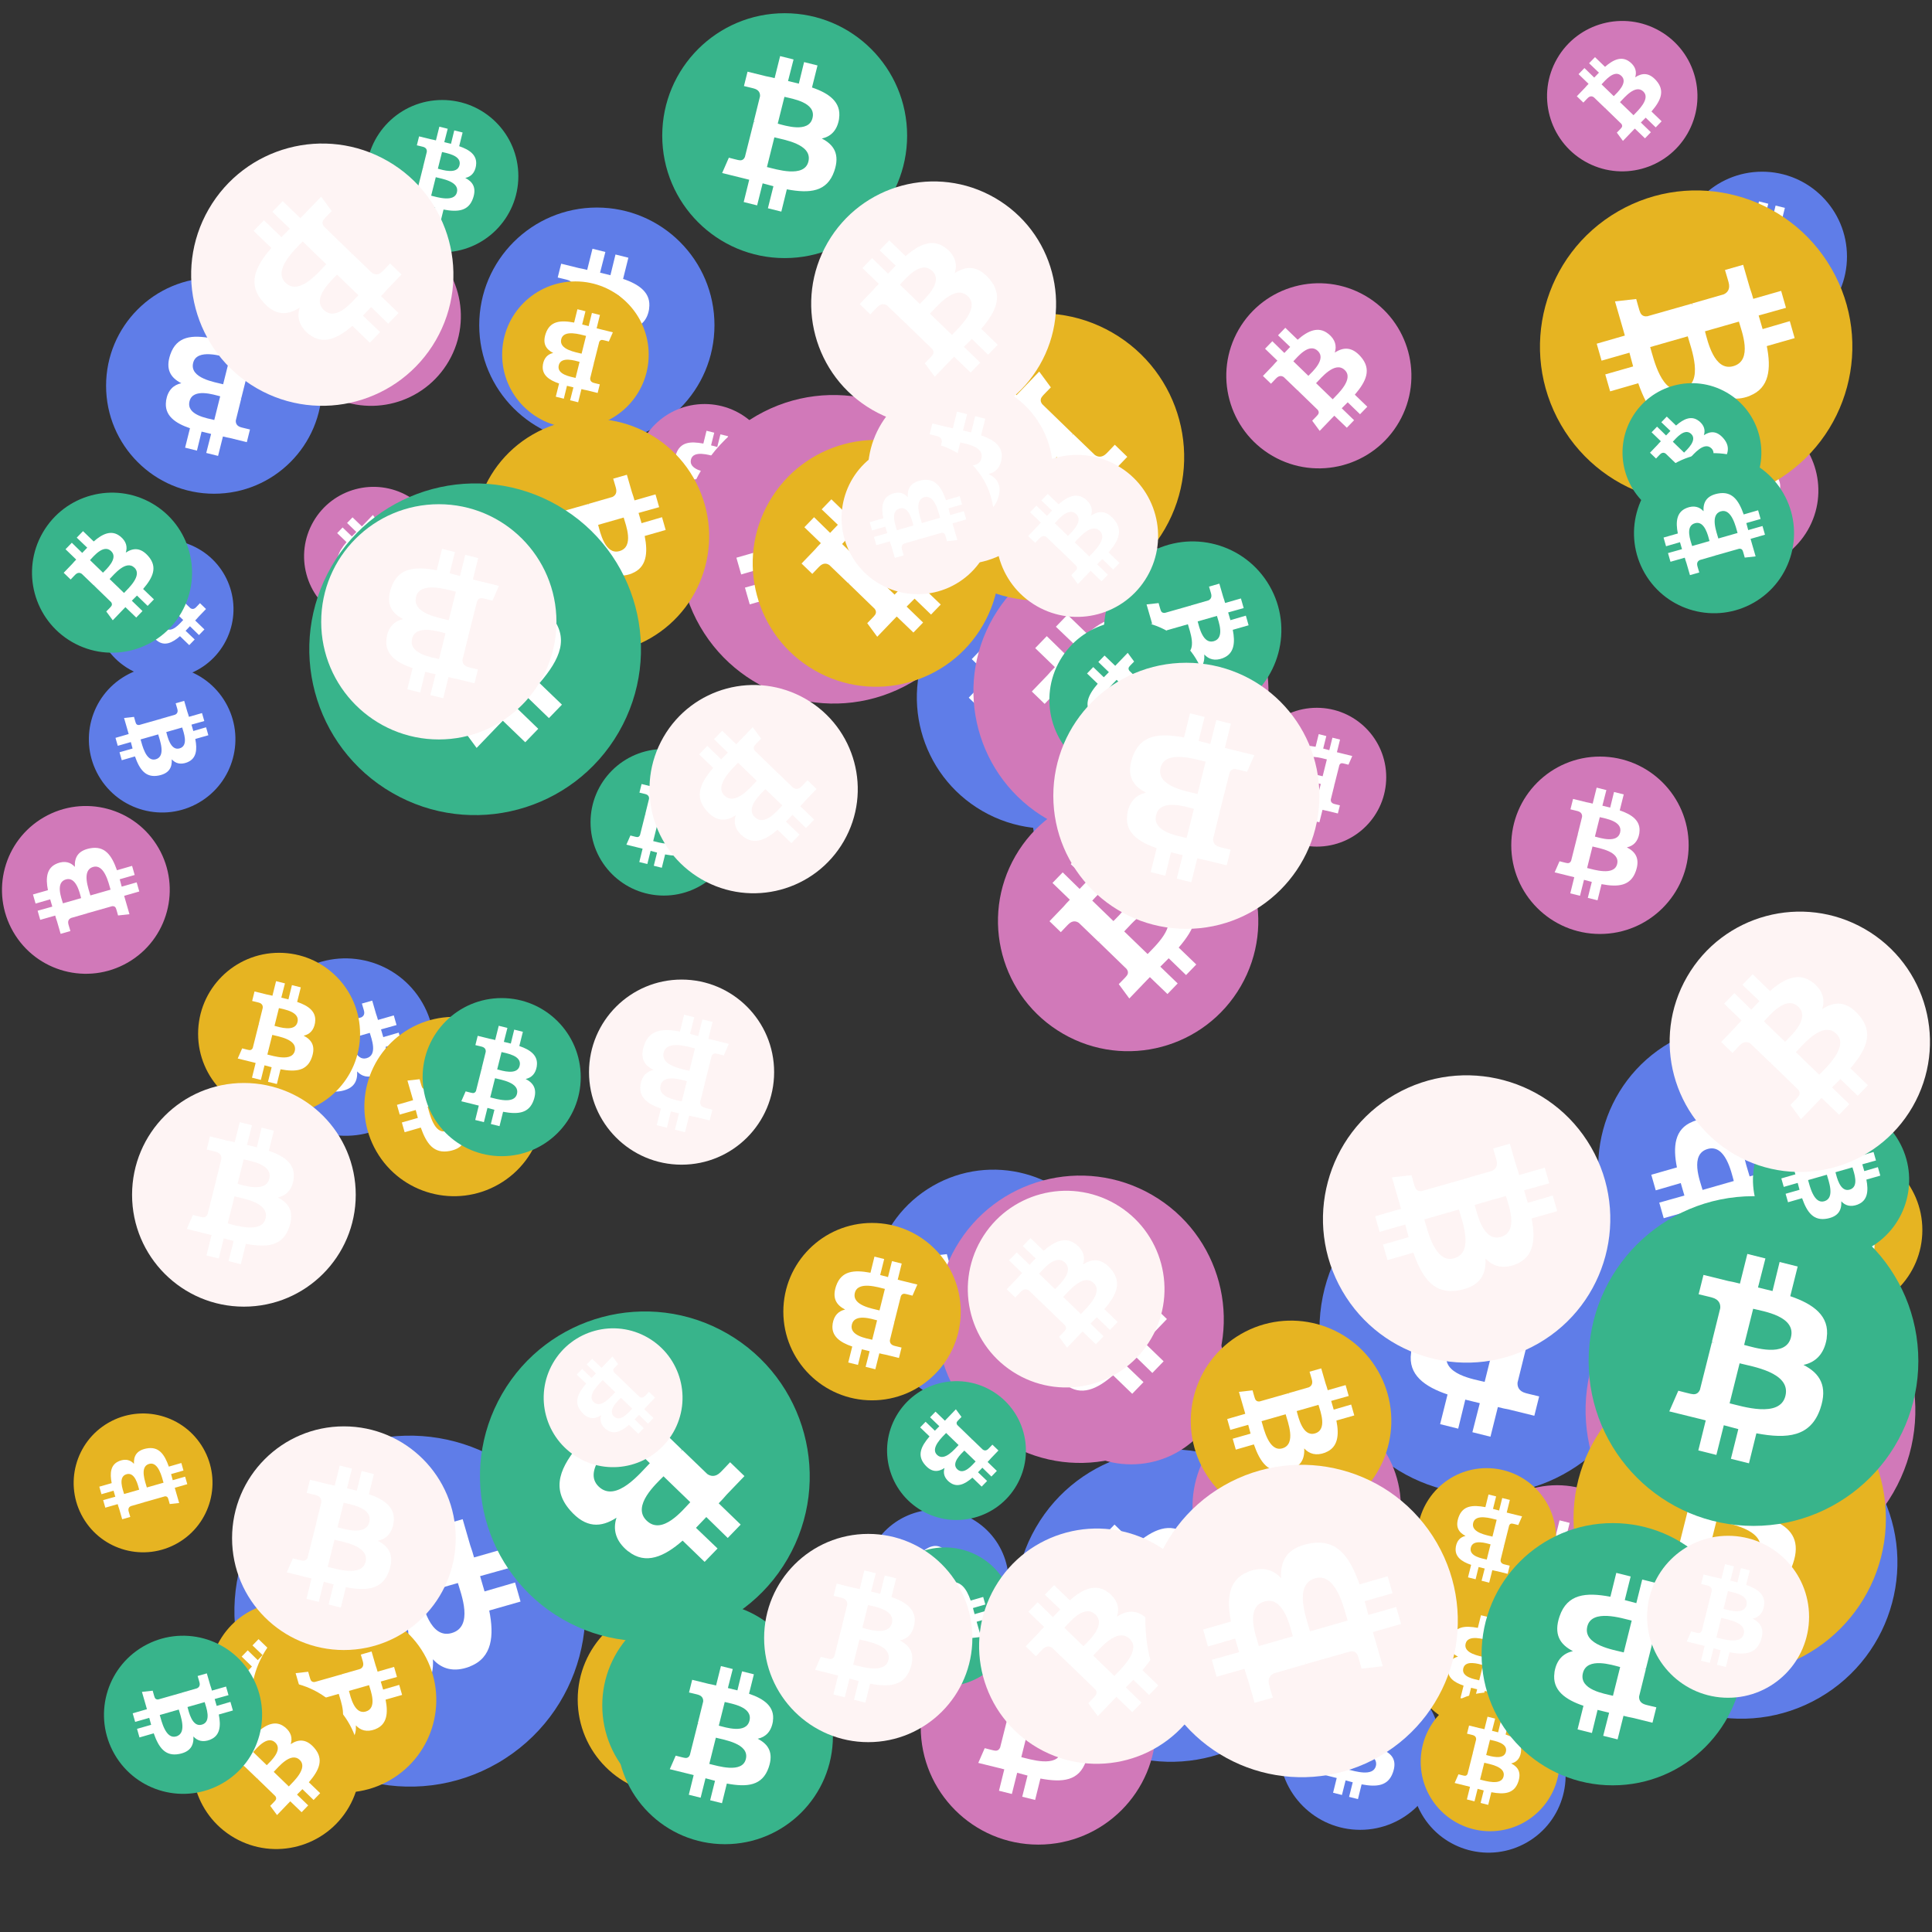
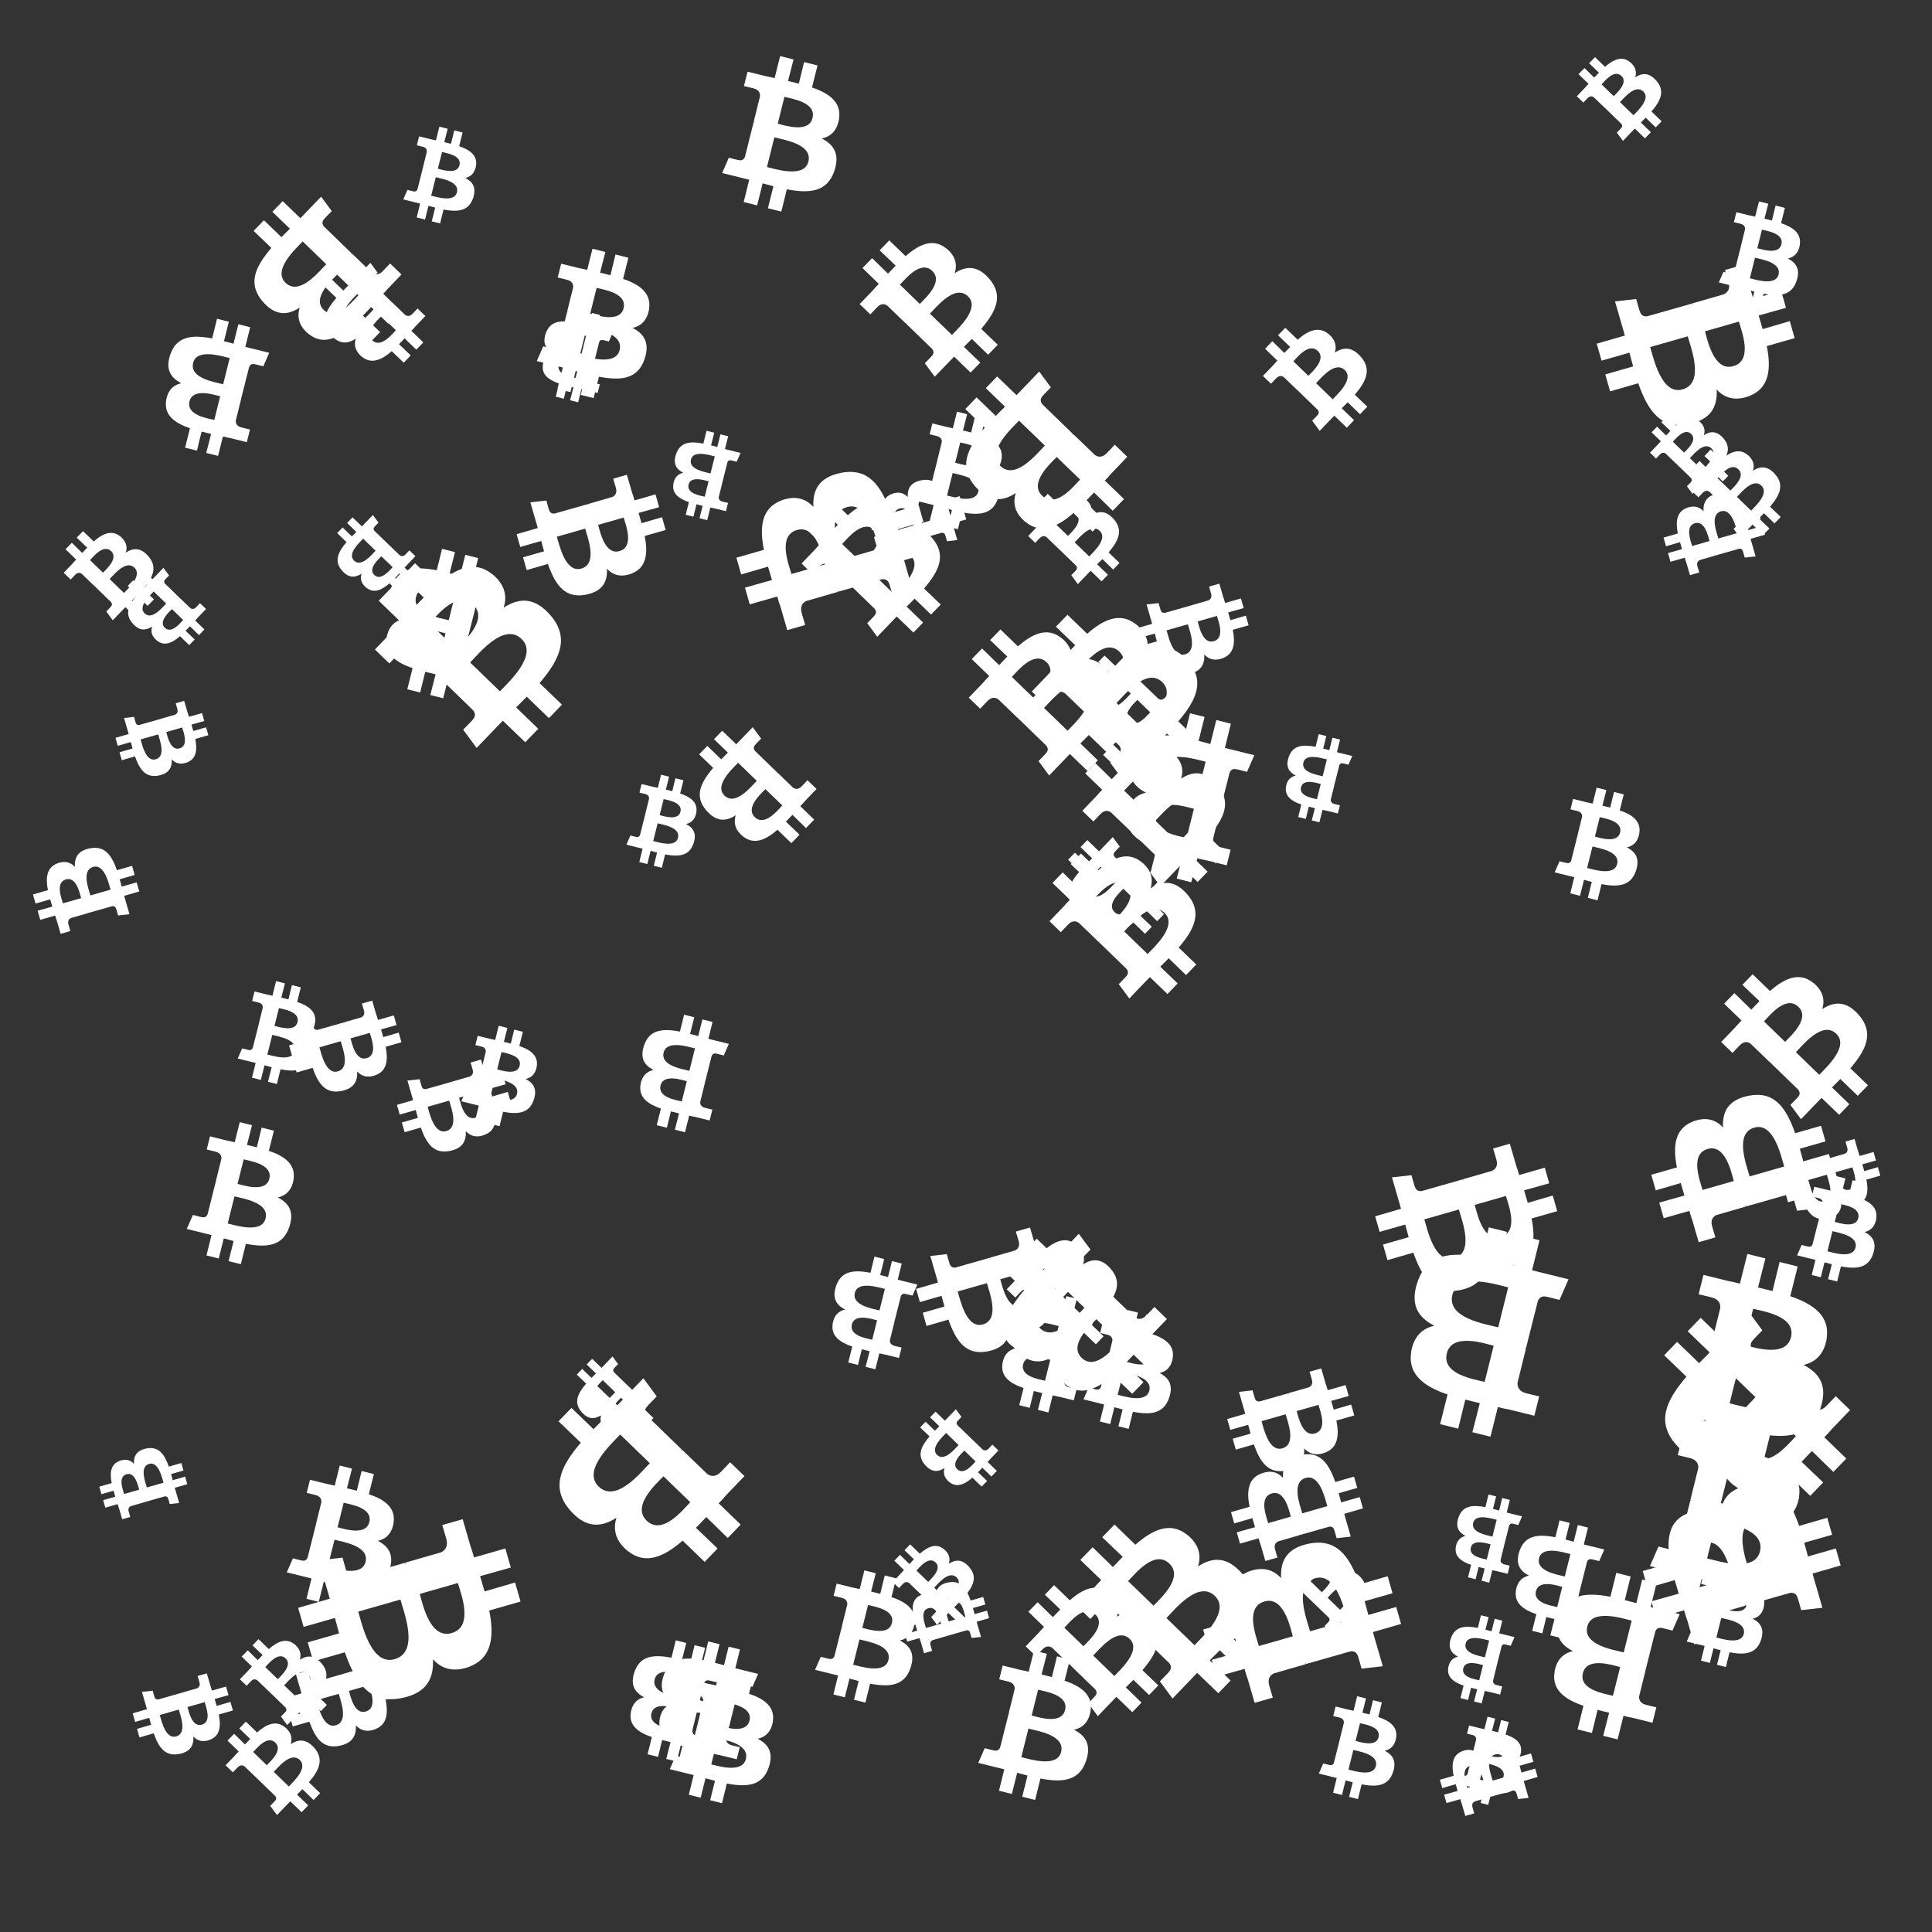
<svg xmlns="http://www.w3.org/2000/svg" viewBox="0 0 1024 1024">
  <rect x="0" y="0" width="1024" height="1024" fill="#333333" stroke="none" />
  <defs>
    <g id="asset1506" desc="Material Icons (Apache 2.0)/Logos/Bitcoin Logo">
      <path d="M738 439 c10 -68 -42 -105 -113 -129 l23 -92 -56 -14 -22 90 c-15 -4 -30 -7 -45 -11 l23 -90 -56 -14 -23 92 c-12 -3 -24 -6 -36 -8 l0 0 -77 -19 -15 60 c0 0 42 10 41 10 23 6 27 21 26 33 l-26 105 c2 0 4 1 6 2 -2 0 -4 -1 -6 -1 l-37 147 c-3 7 -10 17 -26 13 1 1 -41 -10 -41 -10 l-28 64 73 18 c14 3 27 7 40 10 l-23 93 56 14 23 -92 c15 4 30 8 45 12 l-23 92 56 14 23 -93 c96 18 168 11 198 -76 24 -70 -1 -110 -52 -136 37 -8 64 -33 72 -82 l0 0 zm-128 180 c-17 70 -135 32 -173 23 l31 -124 c38 10 160 28 142 101 zm17 -181 c-16 63 -114 31 -145 23 l28 -112 c32 8 134 23 117 89 l0 0 z" />
    </g>
    <g id="asset1506_coin">
-       <circle cx="511" cy="511" r="511" />
      <use href="#asset1506" fill="#FFF" />
    </g>
    <g id="bitcoinArt144">
      <use href="#asset1506_coin" fill="#5F7DE8" transform="translate(462,620) scale(0.126, 0.126) rotate(2940, 512, 512)" />
      <use href="#asset1506_coin" fill="#5F7DE8" transform="translate(503,665) scale(0.099, 0.099) rotate(1980, 512, 512)" />
      <use href="#asset1506_coin" fill="#5F7DE8" transform="translate(840,745) scale(0.162, 0.162) rotate(1320, 512, 512)" />
      <use href="#asset1506_coin" fill="#5F7DE8" transform="translate(678,884) scale(0.084, 0.084) rotate(2520, 512, 512)" />
      <use href="#asset1506_coin" fill="#5F7DE8" transform="translate(56,147) scale(0.112, 0.112) rotate(1260, 512, 512)" />
      <use href="#asset1506_coin" fill="#5F7DE8" transform="translate(538,768) scale(0.162, 0.162) rotate(2460, 512, 512)" />
      <use href="#asset1506_coin" fill="#5F7DE8" transform="translate(254,110) scale(0.122, 0.122) rotate(2520, 512, 512)" />
      <use href="#asset1506_coin" fill="#5F7DE8" transform="translate(847,542) scale(0.149, 0.149) rotate(2760, 512, 512)" />
      <use href="#asset1506_coin" fill="#5F7DE8" transform="translate(889,91) scale(0.088, 0.088) rotate(3240, 512, 512)" />
      <use href="#asset1506_coin" fill="#5F7DE8" transform="translate(668,807) scale(0.072, 0.072) rotate(3180, 512, 512)" />
      <use href="#asset1506_coin" fill="#5F7DE8" transform="translate(547,362) scale(0.132, 0.132) rotate(2100, 512, 512)" />
      <use href="#asset1506_coin" fill="#5F7DE8" transform="translate(136,508) scale(0.092, 0.092) rotate(2580, 512, 512)" />
      <use href="#asset1506_coin" fill="#5F7DE8" transform="translate(124,761) scale(0.182, 0.182) rotate(1500, 512, 512)" />
      <use href="#asset1506_coin" fill="#5F7DE8" transform="translate(699,617) scale(0.171, 0.171) rotate(1620, 512, 512)" />
      <use href="#asset1506_coin" fill="#5F7DE8" transform="translate(748,900) scale(0.080, 0.080) rotate(960, 512, 512)" />
      <use href="#asset1506_coin" fill="#5F7DE8" transform="translate(458,800) scale(0.075, 0.075) rotate(1020, 512, 512)" />
      <use href="#asset1506_coin" fill="#5F7DE8" transform="translate(47,353) scale(0.076, 0.076) rotate(1140, 512, 512)" />
      <use href="#asset1506_coin" fill="#5F7DE8" transform="translate(486,300) scale(0.136, 0.136) rotate(2100, 512, 512)" />
      <use href="#asset1506_coin" fill="#5F7DE8" transform="translate(50,286) scale(0.072, 0.072) rotate(2280, 512, 512)" />
      <use href="#asset1506_coin" fill="#D179b9" transform="translate(161,258) scale(0.072, 0.072) rotate(2280, 512, 512)" />
      <use href="#asset1506_coin" fill="#D179b9" transform="translate(544,425) scale(0.090, 0.090) rotate(2640, 512, 512)" />
      <use href="#asset1506_coin" fill="#D179b9" transform="translate(550,677) scale(0.097, 0.097) rotate(720, 512, 512)" />
      <use href="#asset1506_coin" fill="#D179b9" transform="translate(529,419) scale(0.135, 0.135) rotate(1380, 512, 512)" />
      <use href="#asset1506_coin" fill="#D179b9" transform="translate(820,11) scale(0.078, 0.078) rotate(660, 512, 512)" />
      <use href="#asset1506_coin" fill="#D179b9" transform="translate(496,623) scale(0.149, 0.149) rotate(120, 512, 512)" />
      <use href="#asset1506_coin" fill="#D179b9" transform="translate(149,120) scale(0.093, 0.093) rotate(1200, 512, 512)" />
      <use href="#asset1506_coin" fill="#D179b9" transform="translate(488,853) scale(0.122, 0.122) rotate(2520, 512, 512)" />
      <use href="#asset1506_coin" fill="#D179b9" transform="translate(840,660) scale(0.171, 0.171) rotate(2640, 512, 512)" />
      <use href="#asset1506_coin" fill="#D179b9" transform="translate(661,375) scale(0.072, 0.072) rotate(1620, 512, 512)" />
      <use href="#asset1506_coin" fill="#D179b9" transform="translate(336,214) scale(0.073, 0.073) rotate(1620, 512, 512)" />
      <use href="#asset1506_coin" fill="#D179b9" transform="translate(880,218) scale(0.082, 0.082) rotate(2820, 512, 512)" />
      <use href="#asset1506_coin" fill="#D179b9" transform="translate(1,427) scale(0.087, 0.087) rotate(240, 512, 512)" />
      <use href="#asset1506_coin" fill="#D179b9" transform="translate(516,288) scale(0.153, 0.153) rotate(3540, 512, 512)" />
      <use href="#asset1506_coin" fill="#D179b9" transform="translate(801,401) scale(0.092, 0.092) rotate(720, 512, 512)" />
      <use href="#asset1506_coin" fill="#D179b9" transform="translate(650,150) scale(0.096, 0.096) rotate(300, 512, 512)" />
      <use href="#asset1506_coin" fill="#D179b9" transform="translate(776,787) scale(0.096, 0.096) rotate(2340, 512, 512)" />
      <use href="#asset1506_coin" fill="#D179b9" transform="translate(632,743) scale(0.108, 0.108) rotate(240, 512, 512)" />
      <use href="#asset1506_coin" fill="#D179b9" transform="translate(360,209) scale(0.160, 0.160) rotate(1680, 512, 512)" />
      <use href="#asset1506_coin" fill="#E6B422" transform="translate(399,233) scale(0.128, 0.128) rotate(1380, 512, 512)" />
      <use href="#asset1506_coin" fill="#E6B422" transform="translate(111,849) scale(0.080, 0.080) rotate(3180, 512, 512)" />
      <use href="#asset1506_coin" fill="#E6B422" transform="translate(193,539) scale(0.093, 0.093) rotate(1860, 512, 512)" />
      <use href="#asset1506_coin" fill="#E6B422" transform="translate(931,608) scale(0.086, 0.086) rotate(3240, 512, 512)" />
      <use href="#asset1506_coin" fill="#E6B422" transform="translate(816,101) scale(0.162, 0.162) rotate(1860, 512, 512)" />
      <use href="#asset1506_coin" fill="#E6B422" transform="translate(747,842) scale(0.072, 0.072) rotate(1620, 512, 512)" />
      <use href="#asset1506_coin" fill="#E6B422" transform="translate(631,700) scale(0.104, 0.104) rotate(2940, 512, 512)" />
      <use href="#asset1506_coin" fill="#E6B422" transform="translate(415,648) scale(0.092, 0.092) rotate(180, 512, 512)" />
      <use href="#asset1506_coin" fill="#E6B422" transform="translate(266,149) scale(0.076, 0.076) rotate(2340, 512, 512)" />
      <use href="#asset1506_coin" fill="#E6B422" transform="translate(133,852) scale(0.096, 0.096) rotate(2940, 512, 512)" />
      <use href="#asset1506_coin" fill="#E6B422" transform="translate(834,722) scale(0.162, 0.162) rotate(1800, 512, 512)" />
      <use href="#asset1506_coin" fill="#E6B422" transform="translate(751,778) scale(0.072, 0.072) rotate(900, 512, 512)" />
      <use href="#asset1506_coin" fill="#E6B422" transform="translate(306,850) scale(0.099, 0.099) rotate(1620, 512, 512)" />
      <use href="#asset1506_coin" fill="#E6B422" transform="translate(475,166) scale(0.149, 0.149) rotate(2640, 512, 512)" />
      <use href="#asset1506_coin" fill="#E6B422" transform="translate(753,897) scale(0.072, 0.072) rotate(720, 512, 512)" />
      <use href="#asset1506_coin" fill="#E6B422" transform="translate(102,891) scale(0.087, 0.087) rotate(3180, 512, 512)" />
      <use href="#asset1506_coin" fill="#E6B422" transform="translate(105,505) scale(0.084, 0.084) rotate(2880, 512, 512)" />
      <use href="#asset1506_coin" fill="#E6B422" transform="translate(251,222) scale(0.122, 0.122) rotate(60, 512, 512)" />
      <use href="#asset1506_coin" fill="#E6B422" transform="translate(39,749) scale(0.072, 0.072) rotate(600, 512, 512)" />
      <use href="#asset1506_coin" fill="#38b48B" transform="translate(842,634) scale(0.171, 0.171) rotate(2160, 512, 512)" />
      <use href="#asset1506_coin" fill="#38b48B" transform="translate(351,7) scale(0.127, 0.127) rotate(2520, 512, 512)" />
      <use href="#asset1506_coin" fill="#38b48B" transform="translate(17,261) scale(0.083, 0.083) rotate(2460, 512, 512)" />
      <use href="#asset1506_coin" fill="#38b48B" transform="translate(860,203) scale(0.072, 0.072) rotate(2100, 512, 512)" />
      <use href="#asset1506_coin" fill="#38b48B" transform="translate(313,397) scale(0.076, 0.076) rotate(2160, 512, 512)" />
      <use href="#asset1506_coin" fill="#38b48B" transform="translate(254,695) scale(0.171, 0.171) rotate(3000, 512, 512)" />
      <use href="#asset1506_coin" fill="#38b48B" transform="translate(224,529) scale(0.082, 0.082) rotate(1800, 512, 512)" />
      <use href="#asset1506_coin" fill="#38b48B" transform="translate(929,584) scale(0.081, 0.081) rotate(1140, 512, 512)" />
      <use href="#asset1506_coin" fill="#38b48B" transform="translate(319,849) scale(0.107, 0.107) rotate(3420, 512, 512)" />
      <use href="#asset1506_coin" fill="#38b48B" transform="translate(866,240) scale(0.083, 0.083) rotate(3120, 512, 512)" />
      <use href="#asset1506_coin" fill="#38b48B" transform="translate(785,807) scale(0.136, 0.136) rotate(180, 512, 512)" />
      <use href="#asset1506_coin" fill="#38b48B" transform="translate(470,732) scale(0.072, 0.072) rotate(120, 512, 512)" />
      <use href="#asset1506_coin" fill="#38b48B" transform="translate(585,287) scale(0.092, 0.092) rotate(780, 512, 512)" />
      <use href="#asset1506_coin" fill="#38b48B" transform="translate(164,256) scale(0.172, 0.172) rotate(1020, 512, 512)" />
      <use href="#asset1506_coin" fill="#38b48B" transform="translate(55,867) scale(0.082, 0.082) rotate(2580, 512, 512)" />
      <use href="#asset1506_coin" fill="#38b48B" transform="translate(556,329) scale(0.082, 0.082) rotate(1560, 512, 512)" />
      <use href="#asset1506_coin" fill="#38b48B" transform="translate(464,820) scale(0.072, 0.072) rotate(2040, 512, 512)" />
      <use href="#asset1506_coin" fill="#38b48B" transform="translate(327,863) scale(0.112, 0.112) rotate(3240, 512, 512)" />
      <use href="#asset1506_coin" fill="#38b48B" transform="translate(194,53) scale(0.079, 0.079) rotate(1440, 512, 512)" />
      <use href="#asset1506_coin" fill="#FEF4F4" transform="translate(430,96) scale(0.127, 0.127) rotate(1020, 512, 512)" />
      <use href="#asset1506_coin" fill="#FEF4F4" transform="translate(519,810) scale(0.122, 0.122) rotate(2460, 512, 512)" />
      <use href="#asset1506_coin" fill="#FEF4F4" transform="translate(558,351) scale(0.138, 0.138) rotate(1980, 512, 512)" />
      <use href="#asset1506_coin" fill="#FEF4F4" transform="translate(460,201) scale(0.096, 0.096) rotate(360, 512, 512)" />
      <use href="#asset1506_coin" fill="#FEF4F4" transform="translate(123,756) scale(0.116, 0.116) rotate(360, 512, 512)" />
      <use href="#asset1506_coin" fill="#FEF4F4" transform="translate(344,363) scale(0.108, 0.108) rotate(840, 512, 512)" />
      <use href="#asset1506_coin" fill="#FEF4F4" transform="translate(885,483) scale(0.135, 0.135) rotate(2820, 512, 512)" />
      <use href="#asset1506_coin" fill="#FEF4F4" transform="translate(873,814) scale(0.084, 0.084) rotate(2880, 512, 512)" />
      <use href="#asset1506_coin" fill="#FEF4F4" transform="translate(405,813) scale(0.108, 0.108) rotate(3240, 512, 512)" />
      <use href="#asset1506_coin" fill="#FEF4F4" transform="translate(170,267) scale(0.122, 0.122) rotate(2700, 512, 512)" />
      <use href="#asset1506_coin" fill="#FEF4F4" transform="translate(513,631) scale(0.102, 0.102) rotate(3540, 512, 512)" />
      <use href="#asset1506_coin" fill="#FEF4F4" transform="translate(446,234) scale(0.079, 0.079) rotate(960, 512, 512)" />
      <use href="#asset1506_coin" fill="#FEF4F4" transform="translate(70,574) scale(0.116, 0.116) rotate(0, 512, 512)" />
      <use href="#asset1506_coin" fill="#FEF4F4" transform="translate(288,704) scale(0.072, 0.072) rotate(2280, 512, 512)" />
      <use href="#asset1506_coin" fill="#FEF4F4" transform="translate(101,76) scale(0.136, 0.136) rotate(2640, 512, 512)" />
      <use href="#asset1506_coin" fill="#FEF4F4" transform="translate(528,241) scale(0.084, 0.084) rotate(2820, 512, 512)" />
      <use href="#asset1506_coin" fill="#FEF4F4" transform="translate(607,776) scale(0.162, 0.162) rotate(1680, 512, 512)" />
      <use href="#asset1506_coin" fill="#FEF4F4" transform="translate(701,570) scale(0.149, 0.149) rotate(780, 512, 512)" />
      <use href="#asset1506_coin" fill="#FEF4F4" transform="translate(312,519) scale(0.096, 0.096) rotate(900, 512, 512)" />
    </g>
  </defs>
  <use href="#bitcoinArt144" />
</svg>